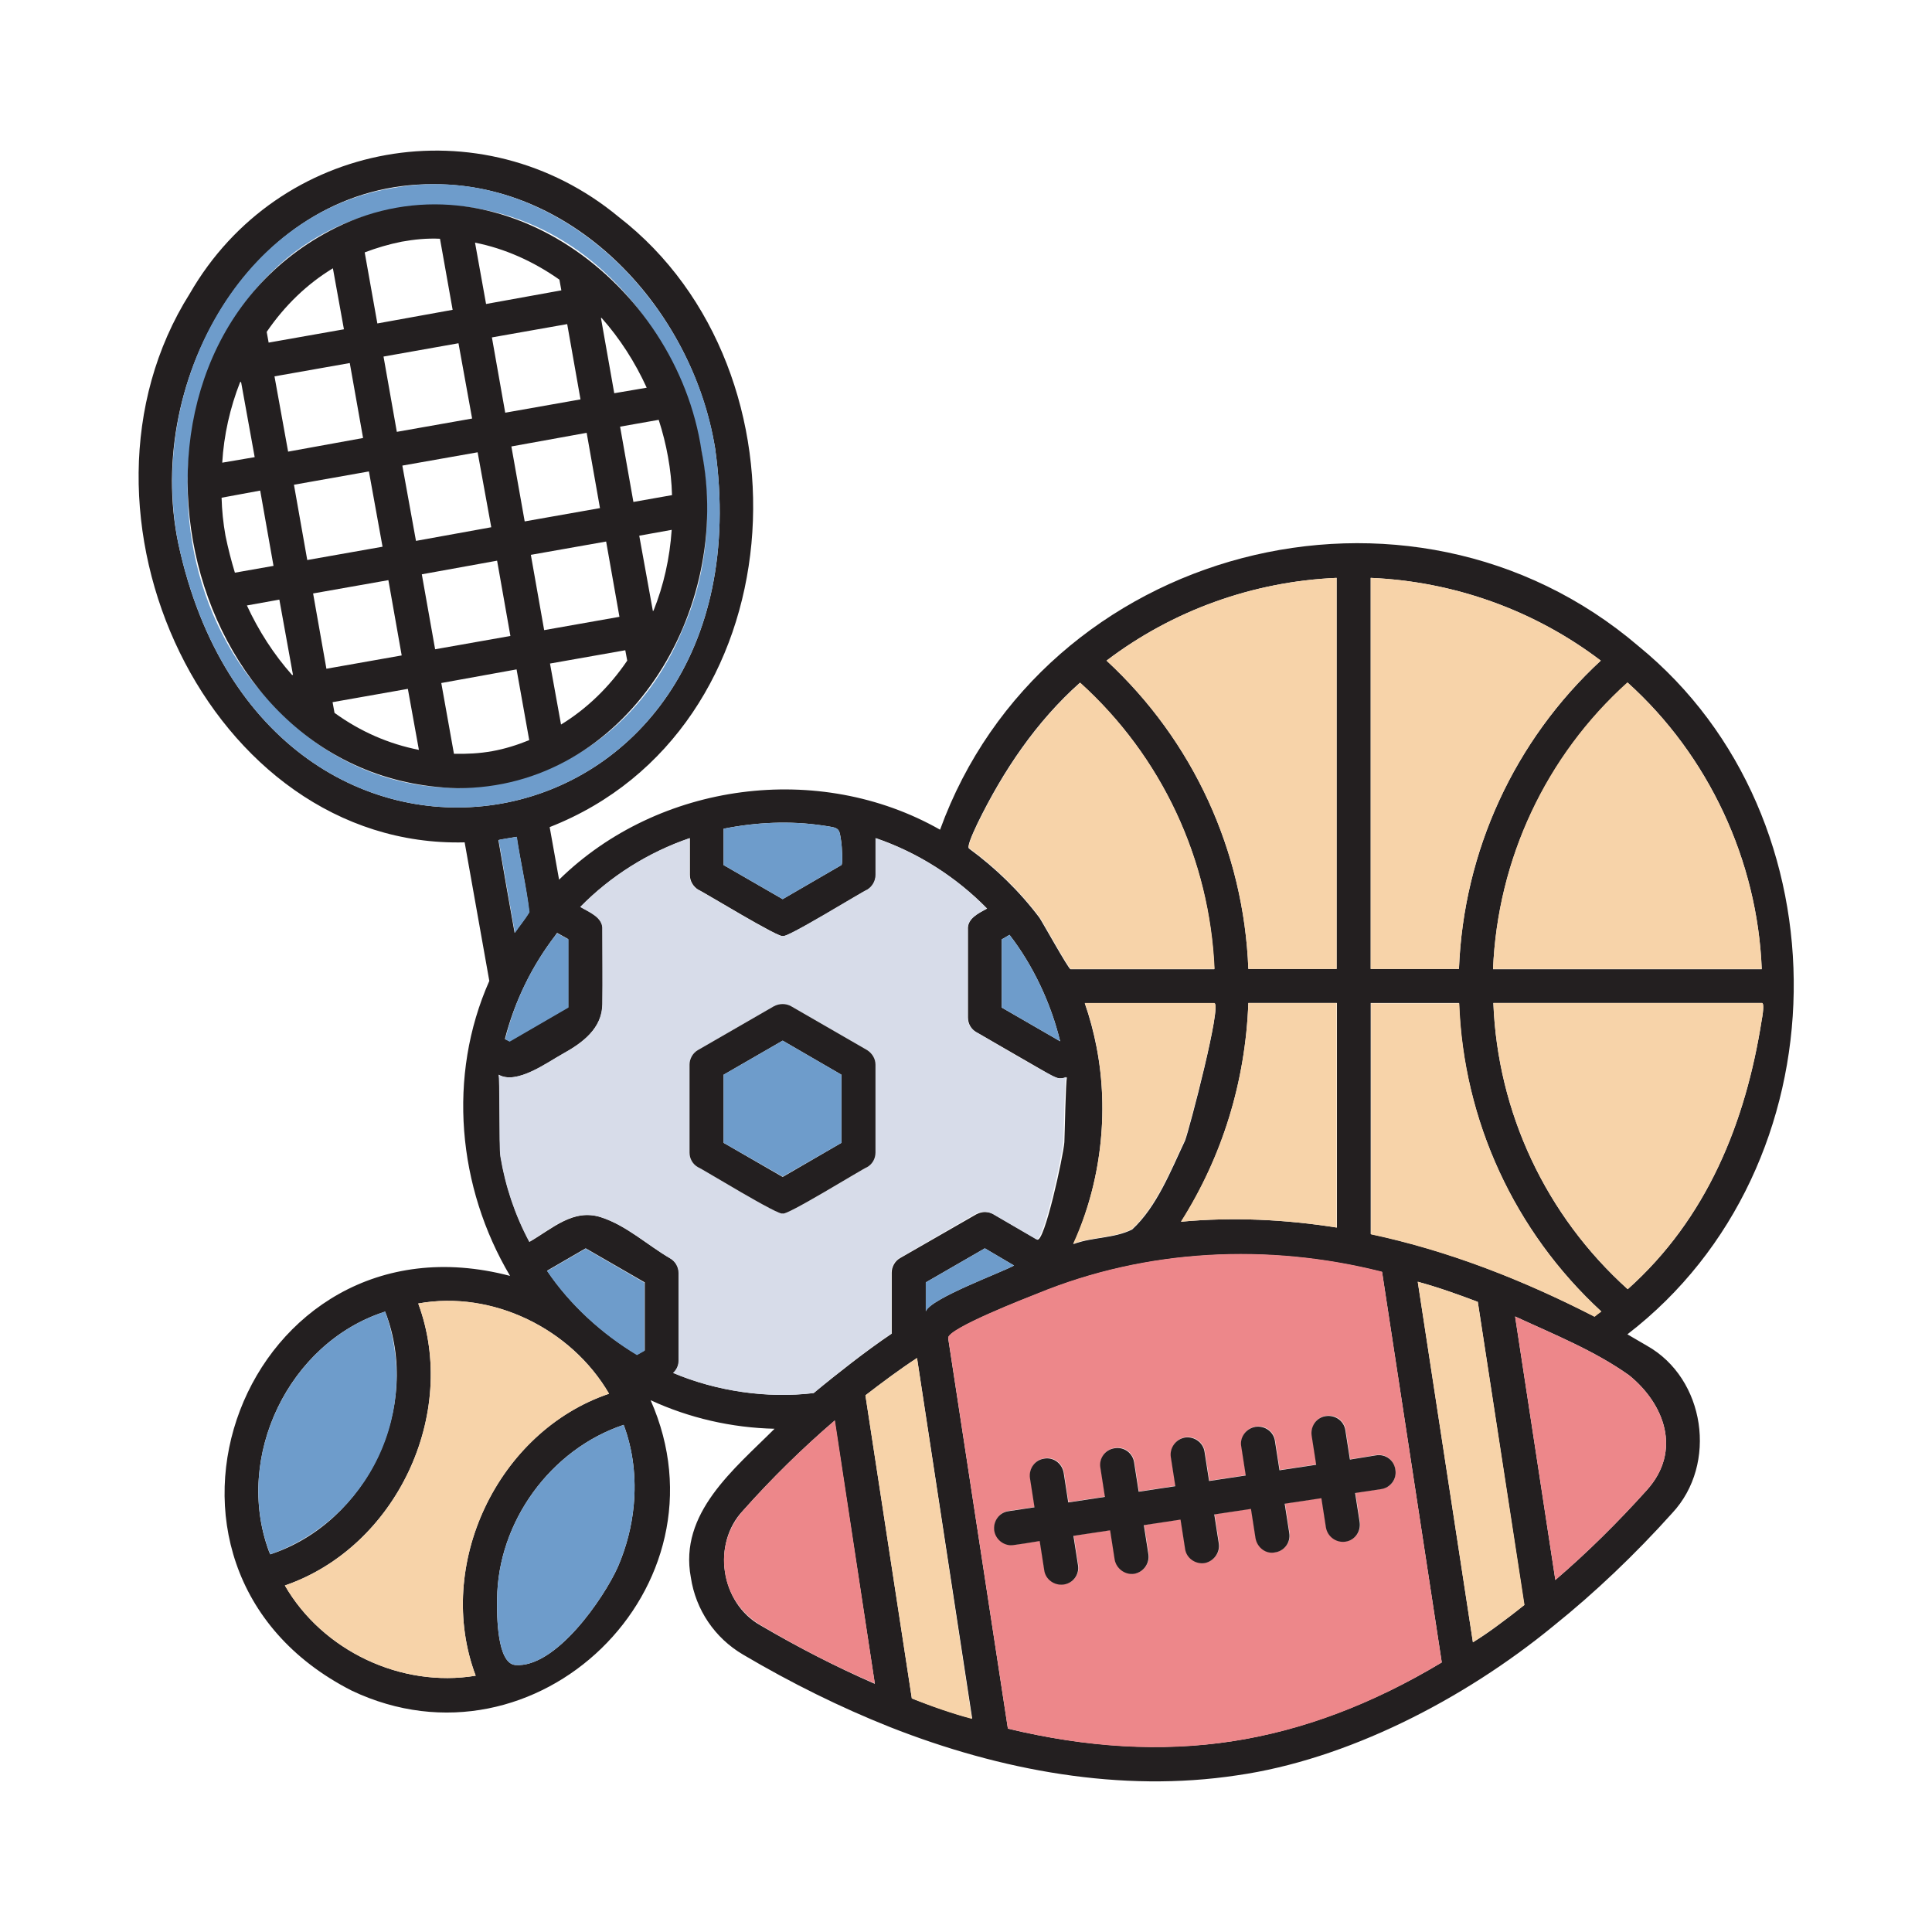
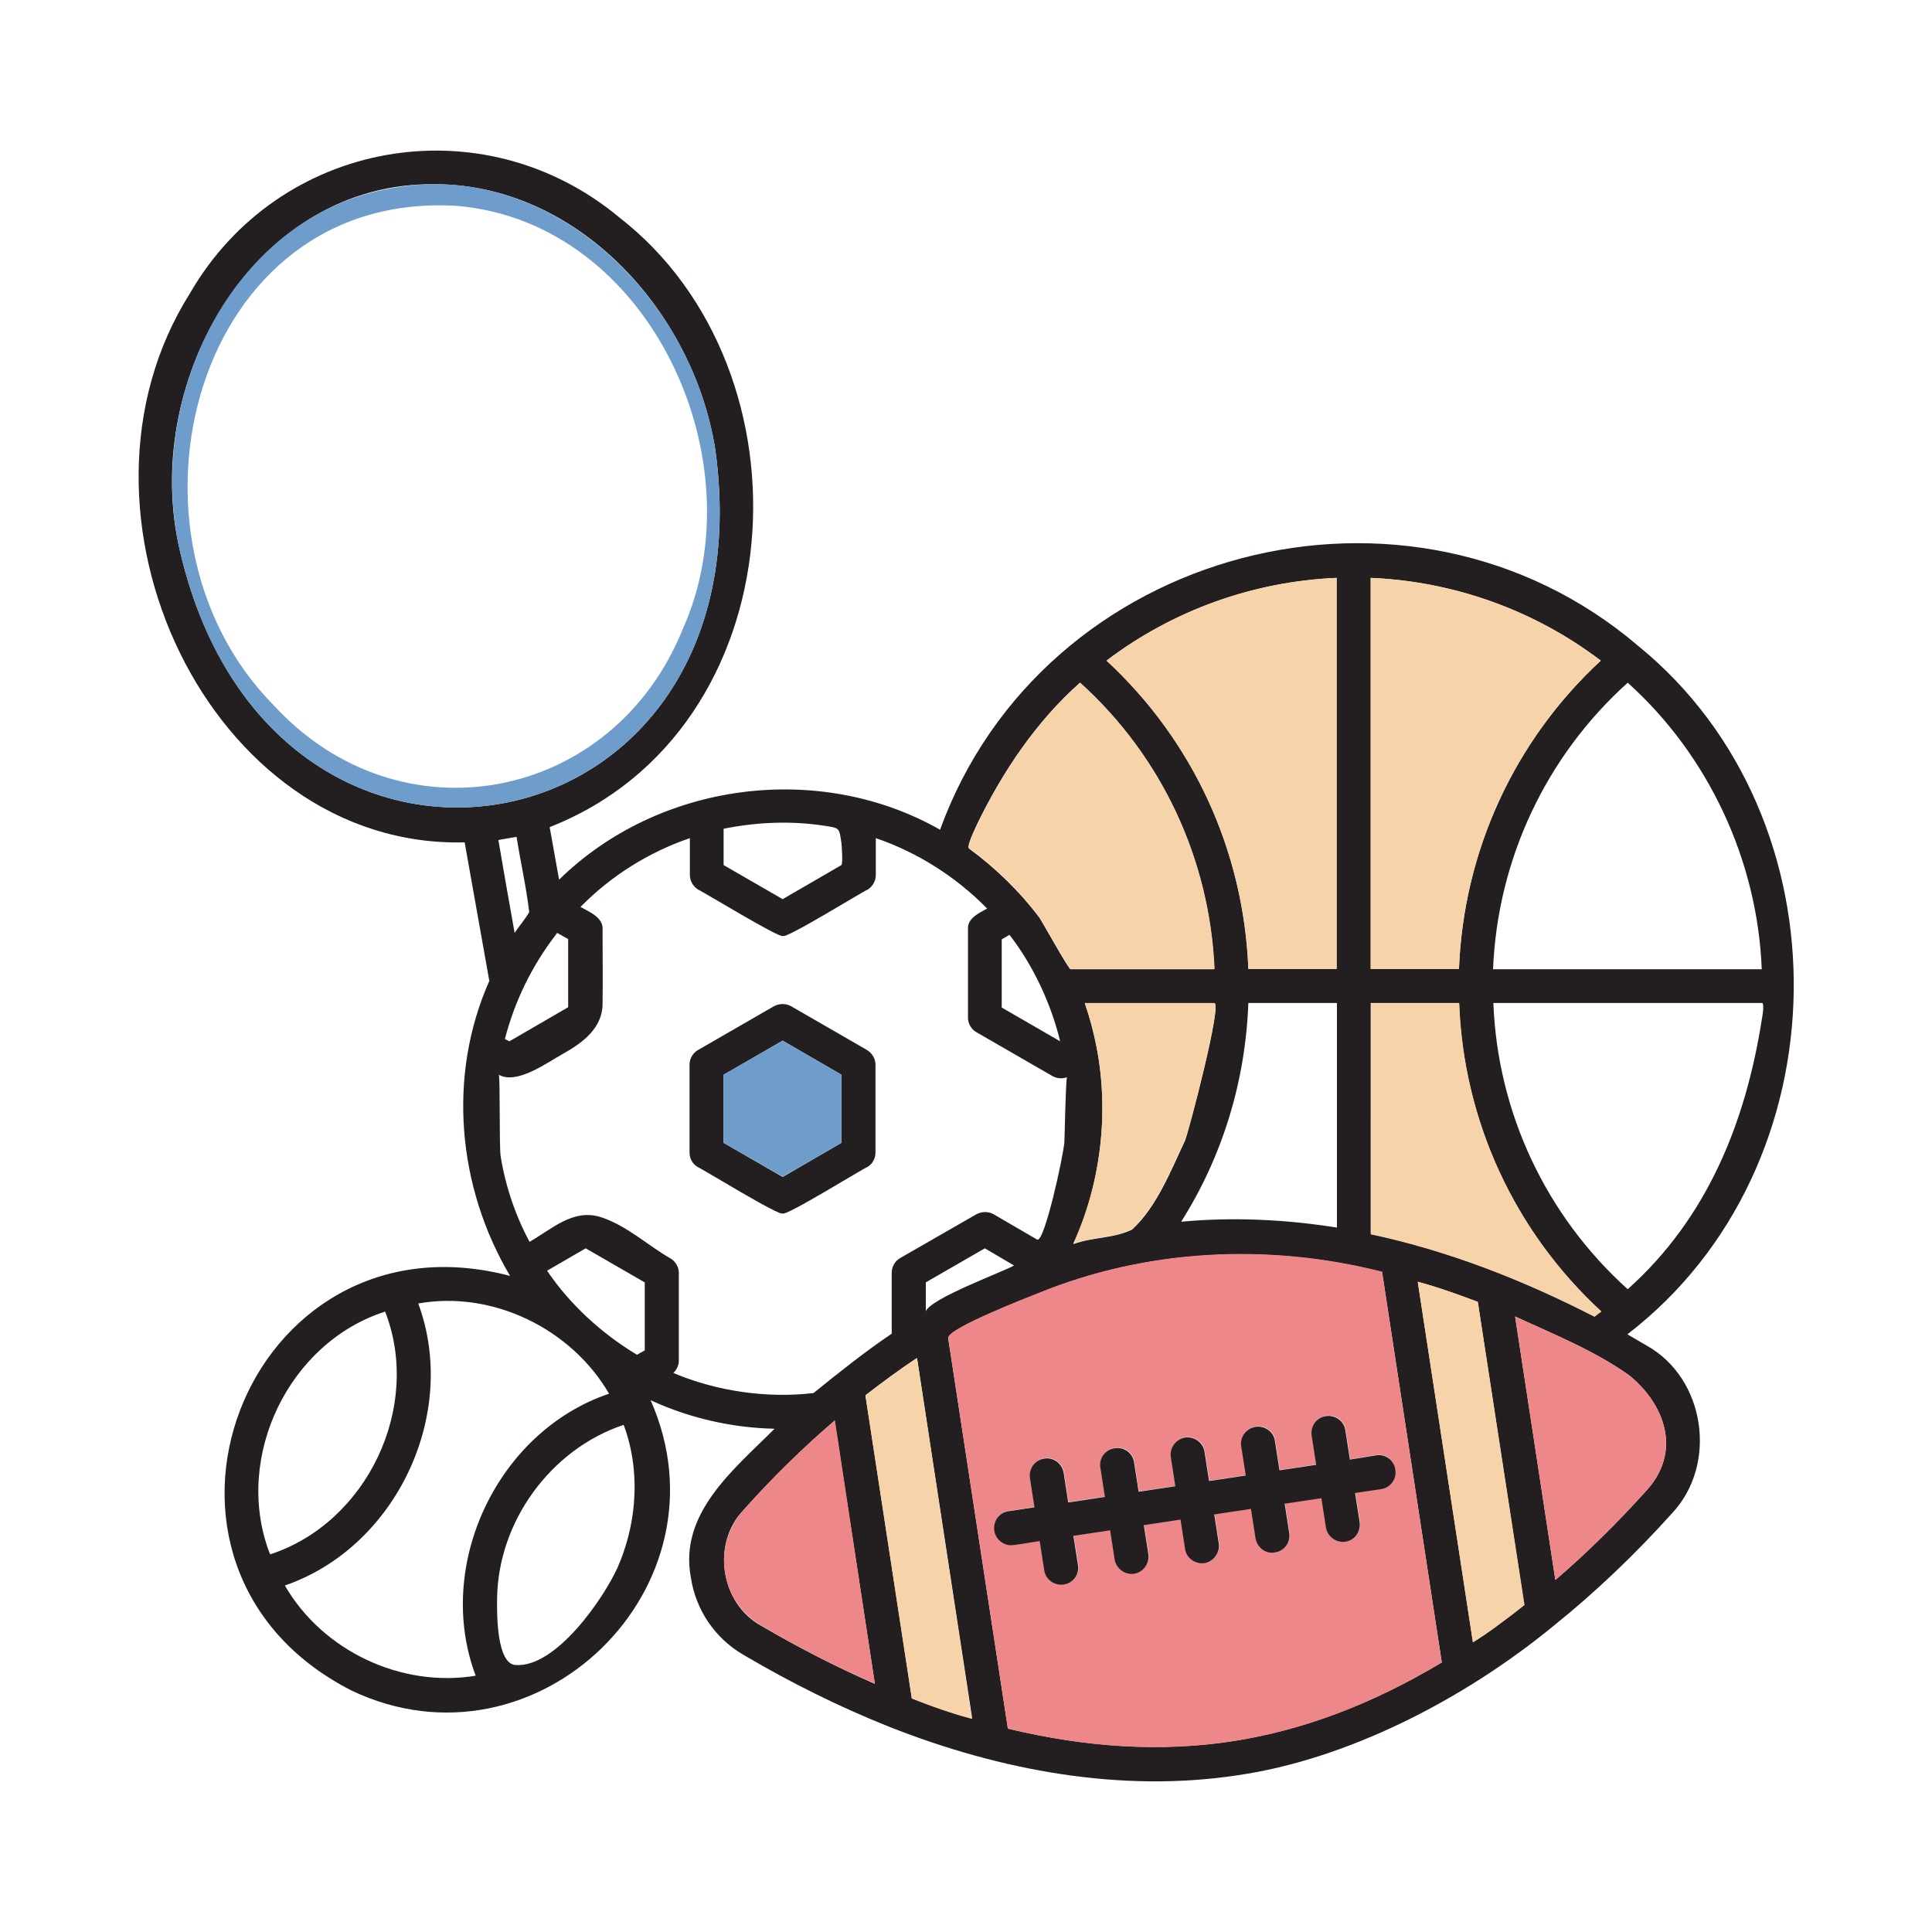
<svg xmlns="http://www.w3.org/2000/svg" version="1.1" width="512" height="512" x="0" y="0" viewBox="0 0 512 512" style="enable-background:new 0 0 512 512" xml:space="preserve" class="">
  <g transform="matrix(0.86,0,0,0.86,35.847,35.839)">
    <path fill="#231f20" d="M465.8 373c-2-1.2-4-2.3-6-3.5 67.1-51.6 68.4-159 3.5-212C392.6 97 279.7 126.7 248 214c-37.3-21.2-86.7-14.7-117.4 15.4-1-5.4-1.9-10.8-2.9-16.2 76-29.8 82.7-140.5 21.3-188C106.8-9.8 44.1 1.4 16.8 48.8c-42.5 67.4 6 171.1 84.7 169.1l7.6 42.7c-13 29.3-9.8 63.6 6.4 90.9C33.8 330-8.5 441 66.7 479.3c56.9 27 117.6-31.9 92.1-89.5 11.9 5.5 25 8.5 38.2 8.8-12.5 12.5-29.5 26-25.8 45.8 1.5 10 7.4 18.7 16.1 23.8 14.9 8.8 30.1 16.3 45.2 22.3 34.2 13.5 71.3 20.3 107 14.9 33.6-4.8 69.6-23.1 97.6-46.1 12.7-10.2 25-21.9 36.5-34.7 14.1-15.1 10.2-41.5-7.8-51.6zm35.4-100.4c-5 31.8-16.9 61.2-41.3 83-25.2-22.7-40.1-54.4-41.4-88.2h82.8c.5 0 .5 2-.1 5.2zm-41.3-103.9c24.9 22.4 40 54.8 41.3 88.3h-82.8c1.4-33.9 16.3-65.6 41.5-88.3zm-79.2-32.3c25.7 1.1 50.5 10 70.9 25.5-26.6 24.6-42.3 58.7-43.7 95h-27.2zm0 131h27.2c1.4 36.3 17.1 70.4 43.8 95-.7.5-1.4 1-2.1 1.6-21.8-11.2-44.9-20.3-68.9-25.4zm-10.5-131v120.5H343c-1.4-36.3-17-70.3-43.7-95 20.4-15.5 45.2-24.4 70.9-25.5zm-74 144.5c-.9-4.6-2.1-9.1-3.6-13.4h39.9c2.5 0-7.7 38.9-9 42.3-4.4 9.3-8.7 20.4-16.3 27.4-5.6 2.8-12.3 2.3-18.1 4.5 8.4-18.7 11.1-40.5 7.1-60.8zm46.8-13.5h27.3v69.2c-15.8-2.5-32-3.3-48-1.8 12.7-20.1 19.8-43.2 20.7-67.4zm-83.5-55.3c7.9-16.2 18.1-31.4 31.6-43.4 25.2 22.7 40 54.4 41.4 88.3h-44.3c-.6 0-8.7-14.6-9.6-15.9-6.1-8.1-13.5-15.3-21.7-21.3-.6-.5.7-3.7 2.6-7.7zm25.5 67.1-18-10.4v-21l2.4-1.4c7.2 9.3 12.8 21.1 15.6 32.8zm-103.7-65.5c10-2 20.4-2.5 30.5-1 5.4.8 5.1.6 5.8 5.4.1.7.5 6.4 0 6.8l-18.1 10.5-18.2-10.5zm-51.8 32.8c.2-.3.3-.5.5-.7l3.4 1.9v21l-18.1 10.5-1.4-.7c3-11.6 8.3-22.5 15.6-32zM13.3 126C2.4 74.4 37.4 14.5 92.1 15.1c43.6-.1 79.6 38.4 86.6 81.5 17.7 127-138.2 154.8-165.4 29.4zm104.2 90.2c1.2 7.7 3 15.5 3.9 23.2-1.3 2.2-3 4.2-4.5 6.4-1.7-9.6-3.4-19.1-5-28.6.1-.1 5.2-.9 5.6-1zM41.2 436.4C30.4 407.2 47.3 372 77 362.5c11.4 29.3-5.5 65-35.4 74.8-.1-.3-.3-.6-.4-.9zm63.7 38.3c-23 3.8-47.2-7.7-58.8-27.8C80.4 435.1 99.8 394 87.2 360c22.9-4.1 47.2 7.8 58.8 27.8-34.4 11.6-53.9 52.9-41.1 86.9zm48.7-52.5c-.6 6.5-2.3 13-4.9 19-4.3 9.6-19.1 31.2-31.6 30.2-5.6-.5-5.7-15.1-5.6-20.3.2-23.8 16.5-46.2 39-53.7 2.9 7.7 3.9 16.3 3.1 24.8zm3.3-47.7-2.3 1.3c-10.8-6.5-20.6-15.4-27.7-25.9l11.9-6.9 18.2 10.5v21zm8.9 6.9c1.1-1 1.7-2.4 1.7-3.8v-27c0-1.8-1-3.6-2.6-4.5-7-4-13.4-10.1-21.4-12.7-8.5-2.7-14.9 3.5-22 7.6-4.4-8.2-7.4-17.1-8.9-26.3-.5-3.1-.1-24.9-.6-25.2 5.6 3.2 15-3.8 19.9-6.5 5.9-3.3 12-7.8 12.1-15.2.1-7.7 0-15.3 0-23 .3-3.8-4.2-5.5-6.8-7 9.4-9.6 21.1-16.9 33.7-21.2v11.3c0 1.9 1 3.6 2.6 4.6 1 .3 25.8 15.5 26.1 14.2.4 1.3 25-13.9 26-14.2 1.6-.9 2.6-2.7 2.6-4.6v-11.3c12.9 4.4 24.8 12 34.3 21.7-2.5 1.4-6.2 3-5.9 6.5v27.1c0 1.9 1 3.6 2.6 4.5l23.4 13.5c1.4.8 3 .9 4.5.4-.4 1.2-.7 18.5-.8 20-.3 4.2-6.2 31.3-8.4 30l-13.4-7.8c-1.6-.9-3.6-.9-5.3 0L235.7 346c-1.6.9-2.6 2.7-2.6 4.5v18.8c-8.3 5.6-16.3 12-24.1 18.3-14.4 1.7-30-.6-43.2-6.2zm105-33.1c-4 2.2-25.6 10.1-27.2 14.1v-8.9l18.2-10.5zm-78.1 110.9c-12.4-6.9-15.1-25.2-5.4-35.4 8.8-9.9 18.3-19.2 28.2-27.7l12.4 81.1c-11.9-5.2-23.6-11.2-35.2-18zm59.9 27.2c-4.5-1.4-8.9-3-13.3-4.7L225 388.3c5.2-4 10.4-7.9 15.9-11.5l17 111.1c-1.9-.5-3.6-.9-5.3-1.5zm85.3 8.5c-21.6 3.3-44.9 1.9-69-3.9l-18.4-120.3c-.3-2.9 24.4-12.5 27.5-13.7 33.6-13.8 71.1-15.6 106.2-6.7l18.4 120.3c-21.3 12.8-43.1 21-64.7 24.3zm81-35c-2.2 1.6-4.4 3.1-6.7 4.5l-17-111.1c6.3 1.7 12.4 3.9 18.5 6.2l14.3 93.4c-2.9 2.4-6 4.7-9.1 7zm46.9-42.4c-9 10-18.4 19.3-28.2 27.7L425.2 364c11.9 5.5 24.4 10.5 35.1 18.1 10.9 8.8 16.4 23.3 5.5 35.4z" opacity="1" data-original="#231f20" class="" />
    <path fill="#6e9ccb" d="M178.7 96.6c-7.5-47.5-51.3-89.3-99.6-80.3C31 24.4 3.7 78.9 13.3 126c27.2 125.4 183.1 97.6 165.4-29.4zm-10 55.6c-21.4 53.1-86.9 66-126 23.5C-9.4 123.1 18 16.4 99.5 21.8c59.2 5.3 92.5 78.6 69.2 130.4z" opacity="1" data-original="#6e9ccb" class="" />
-     <path fill="#6e9ccb" d="M121.5 239.4c-1.3 2.2-3 4.2-4.5 6.4-1.7-9.6-3.4-19.1-5-28.6 0-.2 5.1-.9 5.6-1 1.1 7.7 3 15.5 3.9 23.2zM133.5 247.8v21l-18.1 10.5-1.4-.7c2.9-11.9 8.4-23.1 16-32.7zM217.6 224.9l-18.1 10.5-18.2-10.5v-11.2c10-2 20.4-2.5 30.5-1 5.4.8 5.1.6 5.8 5.4.1.7.5 6.4 0 6.8zM285 279.2l-18-10.4v-21l2.4-1.4c7.2 9.3 12.8 21.1 15.6 32.8zM270.8 348.3c-4 2.2-25.6 10.1-27.2 14.1v-8.9l18.2-10.5zM156.9 353.6v21l-2.3 1.3c-10.8-6.5-20.6-15.4-27.7-25.9l11.9-6.9zM74.9 407.3c-6.7 14.1-18.6 24.8-33.3 30C30 408.1 47 372.1 77 362.5c5.3 14.6 4.6 30.7-2.1 44.8zM153.6 422.2c-.6 6.5-2.3 13-4.9 19-4.3 9.6-19.1 31.2-31.6 30.2-5.6-.5-5.7-15.1-5.6-20.3.2-23.8 16.5-46.2 39-53.7 2.9 7.7 3.9 16.3 3.1 24.8z" opacity="1" data-original="#6e9ccb" class="" />
-     <path fill="#f7d3a9" d="M146 387.8c-34.4 11.7-53.9 52.9-41.1 86.9-23 3.8-47.2-7.7-58.8-27.8C80.4 435.1 99.8 394 87.2 360c22.9-4.2 47.1 7.8 58.8 27.8zM501.2 256.9h-82.8c1.4-33.8 16.2-65.6 41.4-88.3 25 22.5 40.1 54.9 41.4 88.3zM501.2 272.6c-5 31.8-16.9 61.2-41.3 83-25.2-22.7-40.1-54.4-41.4-88.2h82.8c.5 0 .5 2-.1 5.2zM370.2 267.4v69.2c-15.8-2.5-32-3.3-48-1.8 12.8-20.2 19.9-43.2 20.8-67.4z" opacity="1" data-original="#f7d3a9" class="" />
    <path fill="#f7d3a9" d="M451.8 362.5c-.7.5-1.4 1-2.1 1.6-21.8-11.2-44.9-20.3-68.9-25.4v-71.2H408c1.3 36.2 17 70.3 43.8 95zM451.6 161.9c-26.6 24.6-42.3 58.7-43.7 95h-27.2V136.4c25.8 1.1 50.5 10 70.9 25.5zM370.2 136.4v120.5H343c-1.4-36.3-17-70.3-43.7-95 20.4-15.5 45.2-24.4 70.9-25.5z" opacity="1" data-original="#f7d3a9" class="" />
    <path fill="#f7d3a9" d="M332.6 256.9h-44.3c-.6 0-8.7-14.6-9.6-15.9-6.1-8.1-13.5-15.3-21.7-21.3-.6-.4.7-3.7 2.6-7.6 7.9-16.2 18.1-31.4 31.6-43.4 25.1 22.7 39.9 54.4 41.4 88.2zM323.4 309.7c-4.4 9.3-8.7 20.4-16.3 27.4-5.6 2.8-12.3 2.3-18.1 4.5 10.5-22.8 12-50.3 3.6-74.2h39.9c2.5 0-7.8 39-9.1 42.3zM428.1 452.9c-5.2 4.1-10.4 8-15.9 11.5l-17-111.1c6.3 1.7 12.4 3.9 18.5 6.2zM257.8 488c-6.3-1.7-12.4-3.8-18.5-6.3L225 388.3c5.2-4 10.4-7.9 15.9-11.5z" opacity="1" data-original="#f7d3a9" class="" />
    <path fill="#ed878a" d="M465.8 417.5c-9 10-18.4 19.3-28.2 27.7L425.2 364c11.9 5.5 24.4 10.5 35.1 18.1 10.9 8.8 16.4 23.3 5.5 35.4zM227.9 477.1c-11.9-5.1-23.6-11.1-35.2-18-6-3.5-10-9.5-11-16.4-1.1-6.9 1-13.8 5.7-19 8.8-9.9 18.3-19.2 28.2-27.7zM384.2 350.2c-35.1-8.9-72.6-7.1-106.2 6.7-3 1.2-27.8 10.8-27.5 13.7L268.9 491c48.8 11.8 90.6 5.5 133.7-20.4zm-.2 66.9-8 1.2 1.4 9c.4 2.9-1.5 5.6-4.4 6-2.8.4-5.5-1.5-6-4.4l-1.4-9-11.3 1.7 1.4 9c.5 2.9-1.5 5.6-4.4 6-2.8.6-5.5-1.5-6-4.4l-1.4-9-11.3 1.7 1.4 9c.4 2.8-1.6 5.5-4.4 6-2.8.4-5.6-1.5-6-4.4l-1.4-9-11.3 1.7 1.4 9c.4 2.8-1.5 5.5-4.4 6-2.8.4-5.5-1.6-6-4.4l-1.4-9-11.3 1.7 1.4 9c.5 2.9-1.5 5.6-4.4 6-2.8.4-5.6-1.5-6-4.4l-1.4-9c-.4.1-8.6 1.4-8.8 1.3-2.5 0-4.8-1.9-5.2-4.5-.4-2.9 1.5-5.6 4.4-6l8-1.2-1.4-9c-.4-2.9 1.5-5.6 4.4-6 2.9-.5 5.5 1.5 6 4.4l1.4 9.1 11.3-1.7-1.4-9c-.5-2.9 1.5-5.6 4.4-6 2.9-.5 5.6 1.5 6 4.4l1.4 9 11.3-1.7-1.4-9c-.4-2.8 1.5-5.5 4.4-6 2.9-.4 5.6 1.6 6 4.4l1.4 9 11.3-1.7-1.4-9c-.5-2.8 1.5-5.5 4.4-6 2.9-.4 5.6 1.5 6 4.4l1.4 9 11.3-1.7-1.4-9c-.4-2.9 1.5-5.6 4.4-6s5.6 1.5 6 4.4l1.4 9 8-1.3c6.8-.9 8.3 9.4 1.6 10.4z" opacity="1" data-original="#ed878a" />
-     <path fill="#d7dce9" d="M285.1 290.6c-.1 1.5-25.2-14-26-14.2-1.6-.9-2.6-2.6-2.6-4.5v-27.1c-.2-3.4 3.4-5.1 5.9-6.5-9.5-9.8-21.4-17.3-34.3-21.7v11.3c0 1.9-1 3.6-2.6 4.6-1.1.3-25.6 15.5-26 14.2-.2 1.4-25.1-13.9-26.1-14.2-1.6-.9-2.6-2.7-2.6-4.6v-11.3c-12.6 4.3-24.3 11.6-33.7 21.2 2.6 1.6 7.1 3.2 6.8 7 0 7.7.1 15.3 0 23-.1 7.5-6.1 11.9-12.1 15.2-4.9 2.7-14.3 9.7-19.9 6.5.5.3.1 22.1.6 25.2 1.5 9.1 4.5 18.1 8.9 26.3 7.1-4.2 13.4-10.3 22-7.6 7.9 2.5 14.4 8.6 21.4 12.7 1.6.9 2.6 2.7 2.6 4.5v27c0 1.5-.6 2.8-1.7 3.8 13.3 5.6 29 8 43.4 6.2 7.6-6.5 15.6-12.7 23.8-18.3v-18.8c0-1.8 1-3.6 2.6-4.5l23.4-13.6c1.6-.9 3.6-.9 5.3 0l13.4 7.8c2.2 1.3 8-25.8 8.4-30 .1-1.5.4-18.8.8-20-.5.2-1 .4-1.7.4zm-57 22.9c0 1.9-1 3.6-2.6 4.5-1 .3-25.6 15.6-26 14.2-.2 1.5-25.2-14-26.1-14.2-1.6-.9-2.6-2.6-2.6-4.5v-27.1c0-1.8 1-3.6 2.6-4.5l23.4-13.5c1.6-.9 3.6-.9 5.3 0l23.4 13.5c1.6.9 2.6 2.7 2.6 4.5z" opacity="1" data-original="#d7dce9" class="" />
    <path fill="#231f20" d="M388.3 411.2c.5 2.9-1.5 5.6-4.4 6l-8 1.2 1.4 9c.4 2.9-1.5 5.6-4.4 6-2.8.4-5.5-1.5-6-4.4l-1.4-9-11.3 1.7 1.4 9c.5 2.9-1.5 5.6-4.4 6-2.8.6-5.5-1.5-6-4.4l-1.4-9-11.3 1.7 1.4 9c.4 2.8-1.6 5.5-4.4 6-2.8.4-5.6-1.5-6-4.4l-1.4-9-11.3 1.7 1.4 9c.4 2.8-1.5 5.5-4.4 6-2.8.4-5.5-1.6-6-4.4l-1.4-9-11.3 1.7 1.4 9c.5 2.9-1.5 5.6-4.4 6-2.8.4-5.6-1.5-6-4.4l-1.4-9c-.4.1-8.6 1.4-8.8 1.3-2.5 0-4.8-1.9-5.2-4.5-.4-2.9 1.5-5.6 4.4-6l8-1.2-1.4-9c-.4-2.9 1.5-5.6 4.4-6 2.9-.5 5.5 1.5 6 4.4l1.4 9.1 11.3-1.7-1.4-9c-.5-2.9 1.5-5.6 4.4-6 2.9-.5 5.6 1.5 6 4.4l1.4 9 11.3-1.7-1.4-9c-.4-2.8 1.5-5.5 4.4-6 2.9-.4 5.6 1.6 6 4.4l1.4 9 11.3-1.7-1.4-9c-.5-2.8 1.5-5.5 4.4-6 2.9-.4 5.6 1.5 6 4.4l1.4 9 11.3-1.7-1.4-9c-.4-2.9 1.5-5.6 4.4-6s5.6 1.5 6 4.4l1.4 9 8-1.3c3-.5 5.6 1.5 6 4.4zM225.5 281.9l-23.4-13.5c-1.6-.9-3.6-.9-5.3 0l-23.4 13.5c-1.6.9-2.6 2.7-2.6 4.5v27.1c0 1.9 1 3.6 2.6 4.5 1 .3 25.8 15.6 26.1 14.2.3 1.4 25.1-14 26-14.2 1.6-.9 2.6-2.6 2.6-4.5v-27.1c0-1.8-1-3.5-2.6-4.5zm-7.9 28.6L199.5 321l-18.2-10.5v-21l18.2-10.5 18.1 10.5z" opacity="1" data-original="#231f20" class="" />
    <path fill="#6e9ccb" d="M217.6 289.5v21l-18.1 10.4-18.2-10.4v-21l18.2-10.5z" opacity="1" data-original="#6e9ccb" class="" />
-     <path fill="#231f20" d="M174.5 97.3c-7.7-51.9-63.1-93.2-112.7-68.8C-15.9 67.3 11.5 199 99.2 201.2c52 .2 85.2-54.7 75.3-103.9zm-30.8-41c5.6 6.3 10.3 13.6 13.9 21.5l-10 1.7-4.1-23.2zm-.5 58.6L120 119l-4.1-23.1 23.2-4.2zm-6-33.5L114 85.5l-4.1-23.2 23.2-4.1zm-6.5-36.9.6 3.3-23.2 4.2-3.4-18.9c9.1 1.8 17.9 5.7 26 11.4zm-21 76.3L86.5 125l-4.2-23.2 23.2-4.1zM99.6 64.1l4.2 23.2-23.2 4.1-4.1-23.2zM82.1 32.8c3.9-.7 7.8-1.1 11.8-.9l3.9 21.9L74.6 58l-3.9-21.9c3.7-1.4 7.4-2.5 11.4-3.3zM70.2 93.3l-23.1 4.2-4.2-23.2 23.2-4.1zM60.9 41l3.4 18.8-23.2 4.1-.6-3.3C46.1 52.4 53 45.8 60.9 41zM32.3 76.1l.3-.1 4.2 23.2-10 1.7c.5-8.5 2.4-16.9 5.5-24.8zm-4.5 47.3c-.7-3.9-1.1-7.8-1.2-11.7l11.9-2.2 4.1 23.2-11.9 2.1c-1.1-3.6-2.1-7.5-2.9-11.4zm20.5 42.9c-5.6-6.3-10.3-13.6-13.9-21.4l10-1.8 4.2 23.2zm4.7-35.4-4.1-23.2 23.1-4.1 4.2 23.2zm1.8 10.3 23.2-4.1 4.1 23.2-23.2 4.1zm6.6 36.8-.6-3.3 23.2-4.1 3.4 18.8c-9.2-1.8-18-5.6-26-11.4zm26.9-42.7 23.2-4.2 4.1 23.2-23.2 4.1zm21.7 54.5c-3.9.7-7.9.9-11.8.8l-3.9-21.8 23.2-4.2 3.9 21.8c-3.7 1.5-7.5 2.7-11.4 3.4zm11.9-60.5 23.2-4.1 4.1 23.2-23.2 4.1zm9.3 52.3-3.4-18.8 23.2-4.1.6 3.2c-5.5 8.1-12.4 14.8-20.4 19.7zm28.5-35.1-.2.1-4.2-23.2 10-1.8c-.6 8.8-2.5 17.2-5.6 24.9zm-6.2-33.5-4.1-23.2 11.9-2.1c2.4 7.4 3.9 15.4 4.1 23.2z" opacity="1" data-original="#231f20" class="" />
  </g>
</svg>